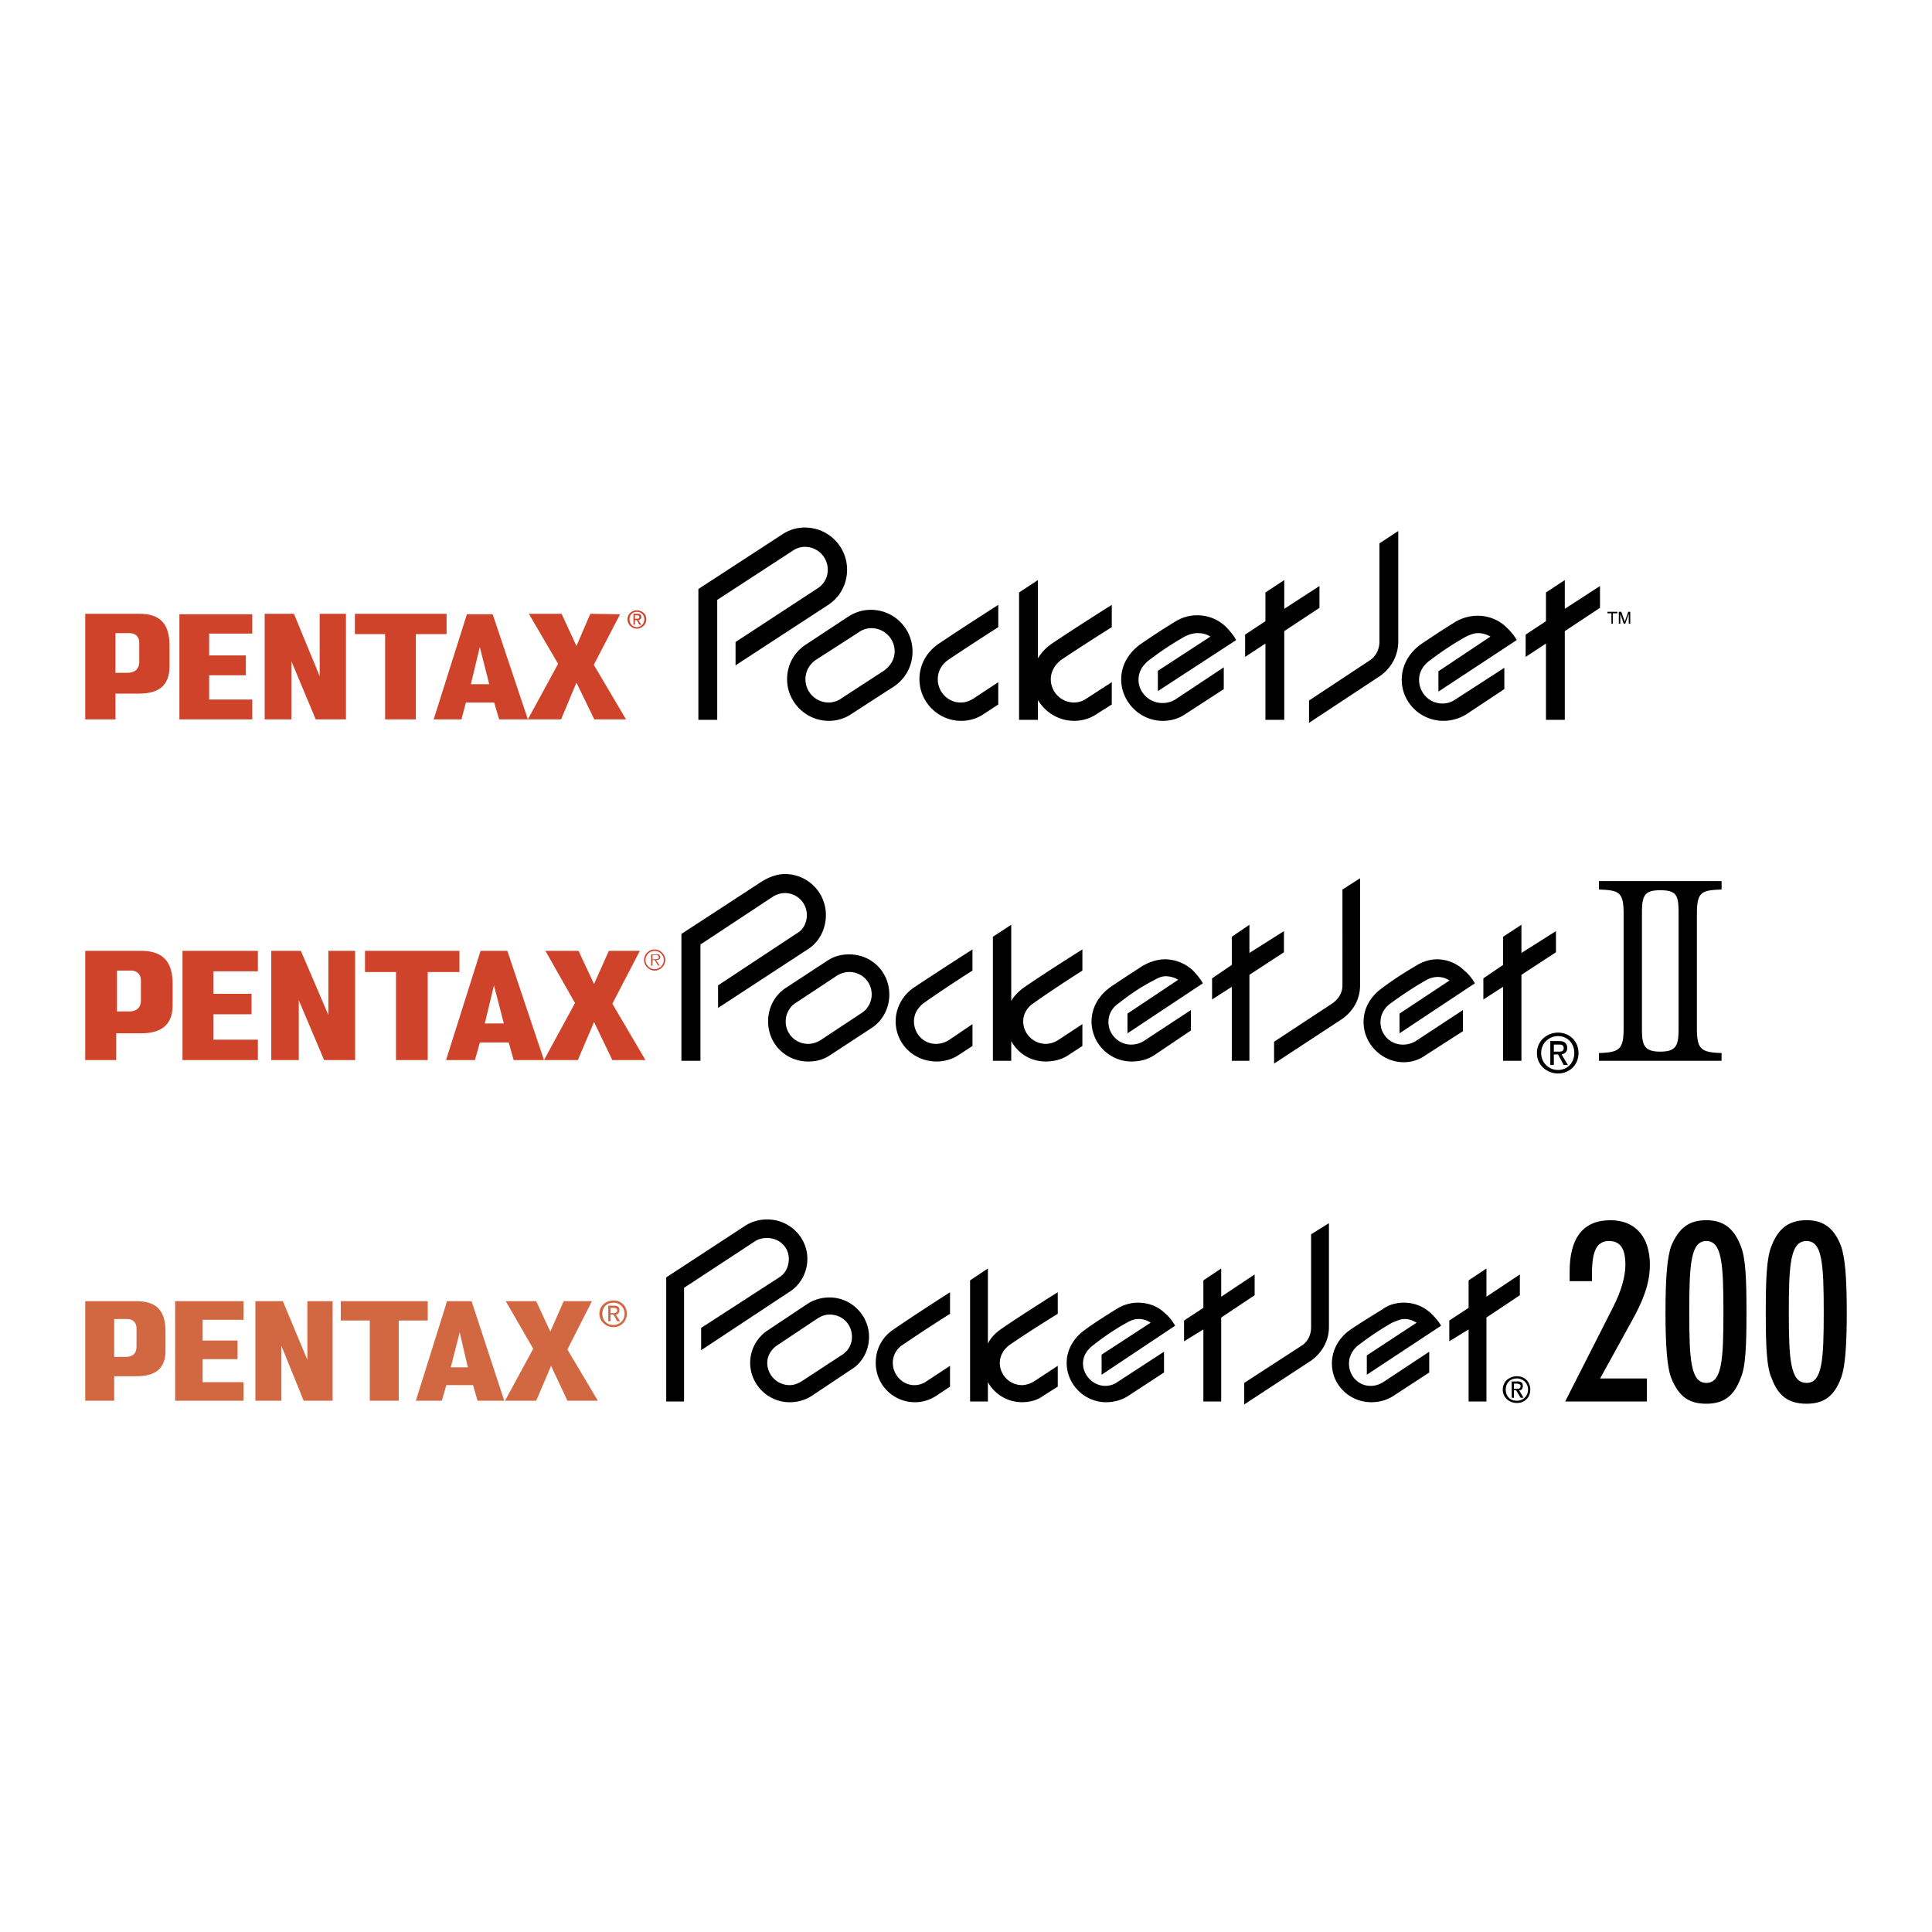
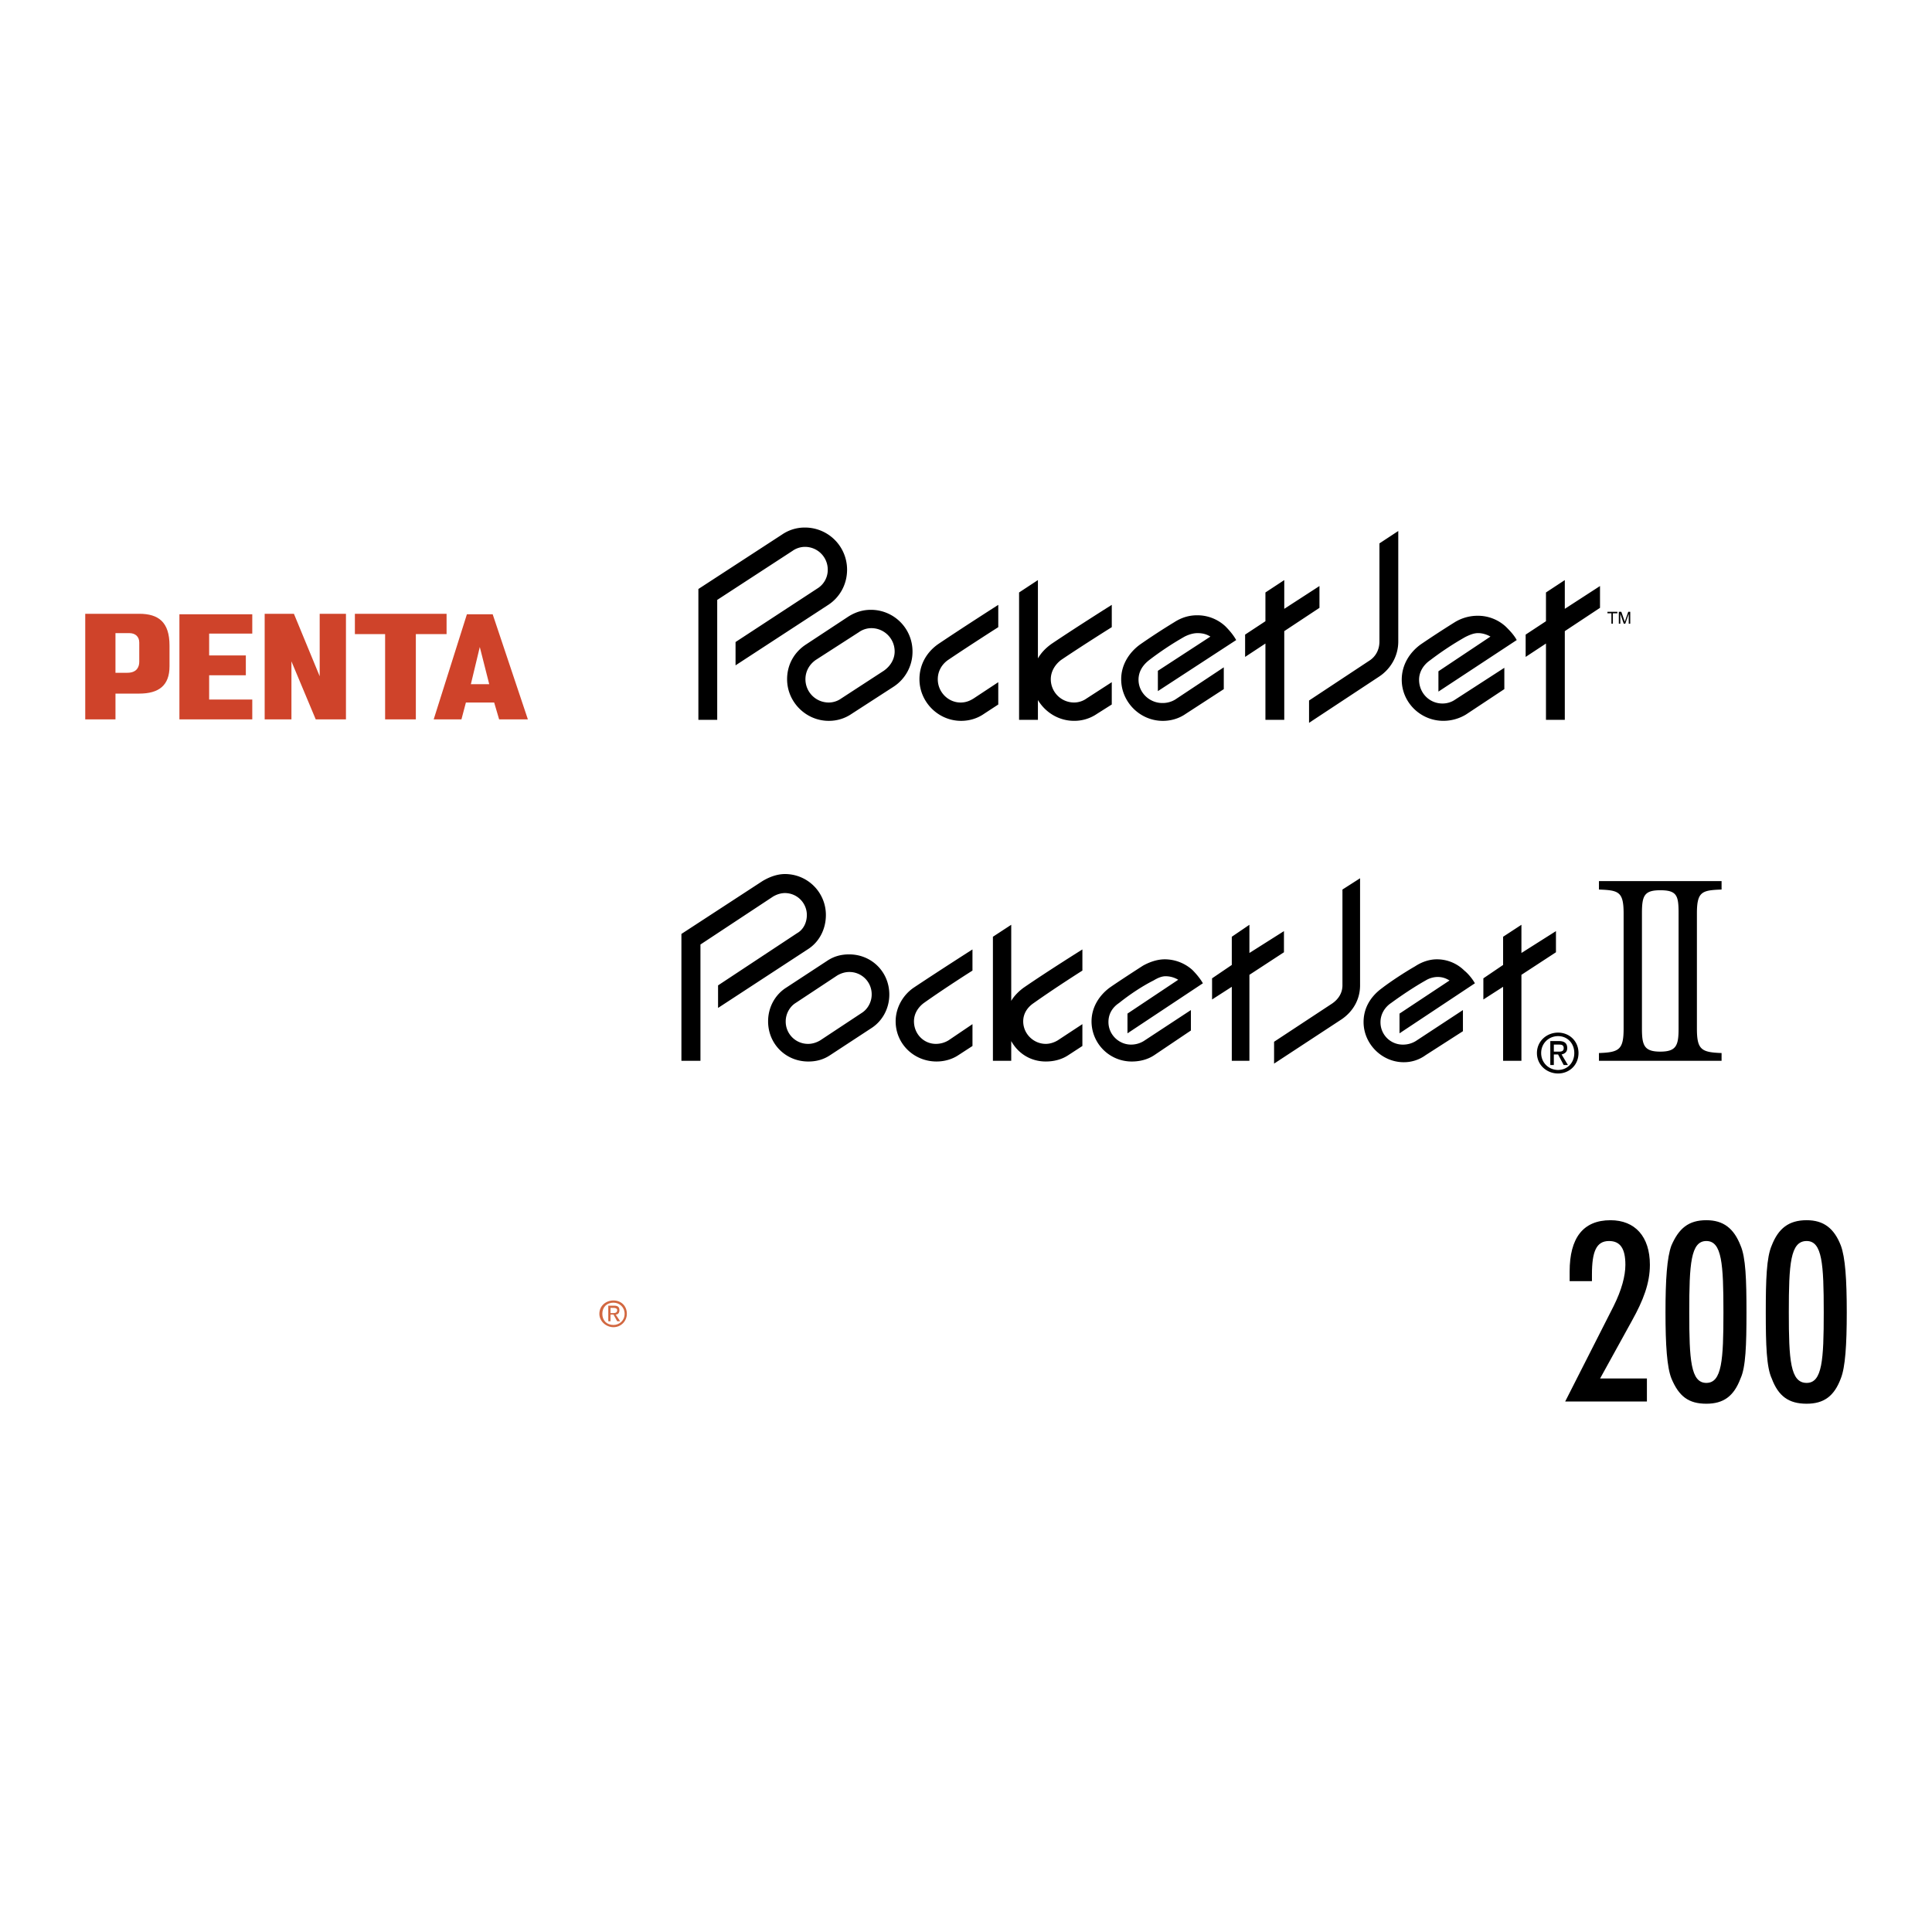
<svg xmlns="http://www.w3.org/2000/svg" width="2500" height="2500" viewBox="0 0 192.756 192.756">
  <g fill-rule="evenodd" clip-rule="evenodd">
-     <path fill="#fff" d="M0 0h192.756v192.756H0V0z" />
    <path d="M11.521 71.771V69.2h2.374c1.928 0 3.017-.791 3.017-2.72v-2.077c0-2.324-1.088-3.165-3.017-3.165H8.504v10.533h3.017zm1.384-8.604H11.52v3.956h1.187c.989 0 1.187-.643 1.187-1.088v-1.929c.001-.594-.395-.939-.989-.939zM17.9 71.771V61.287h7.269v1.928h-4.302v2.177h3.66v1.978h-3.66v2.423h4.302v1.978H17.9zM26.406 71.771V61.238h2.918l2.571 6.231v-6.231h2.621v10.533H31.5l-2.423-5.786v5.786h-2.671zM38.423 71.771v-8.506h-3.016v-2.027h9.148v2.027h-3.066v8.506h-3.066zM43.27 71.771l3.313-10.484h2.572l3.511 10.484h-2.868l-.495-1.682h-2.819l-.445 1.682H43.27zm4.599-7.22l.94 3.708h-1.83l.89-3.708z" fill="#cf432a" />
-     <path fill="#cf432a" d="M52.666 71.771l3.016-5.539-2.918-4.994h3.265l1.483 3.214 1.384-3.214 2.968.049-2.621 5.044 3.215 5.44h-3.166l-1.78-3.659-1.533 3.659h-3.313zM63.545 62.721c.494 0 .939-.396.939-.939s-.445-.89-.939-.89c-.495 0-.939.346-.939.89s.445.939.939.939zm-.741-.939c0-.445.296-.742.742-.742.396 0 .742.297.742.742s-.346.791-.742.791c-.446 0-.742-.346-.742-.791zm.544.098h.198l.247.445h.198l-.297-.445c.148-.049.297-.148.297-.297 0-.247-.149-.346-.396-.346h-.396v1.088h.149v-.445zm0-.148v-.346h.198c.148 0 .247.05.247.148 0 .198-.099.198-.247.198h-.198z" />
    <path d="M81.546 58.715a2.18 2.18 0 0 0 1.039-1.879 2.27 2.27 0 0 0-2.275-2.275c-.445 0-.89.148-1.236.396l-7.517 4.896V71.82h-1.879V58.765l8.357-5.44a3.989 3.989 0 0 1 2.275-.692 4.2 4.2 0 0 1 4.203 4.204c0 1.483-.741 2.77-1.879 3.511l-9.248 6.033v-2.325l8.16-5.341zM84.612 61.534c.692-.445 1.434-.692 2.275-.692a4.147 4.147 0 0 1 4.154 4.154 4.16 4.16 0 0 1-1.879 3.511l-4.204 2.72a3.989 3.989 0 0 1-2.275.692c-2.275 0-4.154-1.879-4.154-4.154 0-1.484.742-2.72 1.879-3.462l4.204-2.769zm-3.214 4.303c-.643.445-1.039 1.137-1.039 1.929a2.321 2.321 0 0 0 2.324 2.324c.445 0 .89-.148 1.236-.396l4.253-2.769c.643-.445 1.088-1.138 1.088-1.929a2.323 2.323 0 0 0-2.325-2.325c-.445 0-.89.149-1.236.396l-4.301 2.77zM94.602 65.837c2.274-1.533 4.996-3.264 4.996-3.264v-2.225s-3.413 2.176-5.985 3.907c-1.138.791-1.879 2.027-1.879 3.511 0 2.275 1.879 4.154 4.154 4.154.841 0 1.632-.247 2.274-.692l1.436-.939v-2.226l-2.473 1.632c-.396.248-.792.396-1.287.396-1.236 0-2.275-1.038-2.275-2.324 0-.793.396-1.485 1.039-1.93zM103.553 69.842v1.978h-1.879V59.111l1.879-1.236v7.813c.346-.593.791-1.038 1.336-1.434 2.57-1.731 6.033-3.907 6.033-3.907v2.225s-2.77 1.731-5.045 3.264c-.594.445-1.039 1.137-1.039 1.929a2.321 2.321 0 0 0 2.324 2.324c.445 0 .891-.148 1.236-.396l2.523-1.632v2.226l-1.484.939a3.989 3.989 0 0 1-2.275.692c-1.531.001-2.867-.839-3.609-2.076zM115.521 68.953l7.812-5.094c-.297-.544-.742-1.038-1.088-1.384a4.092 4.092 0 0 0-2.818-1.088c-.842 0-1.582.248-2.275.693a66.705 66.705 0 0 0-3.412 2.225c-1.088.792-1.879 2.027-1.879 3.462 0 2.275 1.879 4.154 4.154 4.154.84 0 1.631-.247 2.273-.692l3.809-2.473V66.58l-4.846 3.214a2.394 2.394 0 0 1-1.287.346c-1.285 0-2.373-1.039-2.373-2.324 0-.841.445-1.484 1.088-1.978a30.806 30.806 0 0 1 3.512-2.325c.395-.198.84-.346 1.285-.346.494 0 .891.099 1.285.346l-5.24 3.413v2.027zM128.131 60.743v-2.868l-1.879 1.236v2.868l-2.027 1.335v2.226l2.027-1.335v7.615h1.879v-8.852l3.512-2.324v-2.176l-3.512 2.275zM130.604 72.117v-2.226l5.984-3.956c.643-.396 1.039-1.088 1.039-1.929v-9.792l1.879-1.236v11.028c0 1.484-.791 2.77-1.93 3.511l-6.972 4.6zM143.512 69.001l7.812-5.143c-.297-.544-.74-.989-1.088-1.335a4.092 4.092 0 0 0-2.818-1.088c-.842 0-1.633.247-2.275.643a101.24 101.24 0 0 0-3.412 2.225c-1.088.792-1.879 2.027-1.879 3.511 0 2.274 1.879 4.104 4.154 4.104.84 0 1.633-.247 2.275-.643l3.807-2.522v-2.126l-4.895 3.165a2.208 2.208 0 0 1-1.287.396c-1.285 0-2.324-1.039-2.324-2.374 0-.791.445-1.484 1.088-1.929a30.663 30.663 0 0 1 3.512-2.324c.395-.198.84-.396 1.285-.396s.891.148 1.236.346l-5.191 3.462v2.028zM156.121 60.743v-2.868l-1.879 1.236v2.868l-2.027 1.335v2.226l2.027-1.335v7.615h1.879v-8.852l3.512-2.324v-2.176l-3.512 2.275zM160.375 61.188h.395v1.039h.148v-1.039h.445v-.148h-.988v.148zM162.65 62.227V61.04h-.199l-.346.989-.346-.989h-.248v1.187h.148v-.692-.296l.346.989h.148l.348-.989v.988h.149z" />
-     <path fill="#cf432a" d="M18.207 105.766V94.867h7.522v2.039H21.3v2.25h3.797v2.039H21.3v2.532h4.429v2.039h-7.522zM27.065 105.766V94.867h2.954l2.742 6.399v-6.399h2.671v10.899h-3.094l-2.53-5.977v5.977h-2.743zM39.51 105.766v-8.789h-3.093v-2.11h9.421v2.11h-3.164v8.789H39.51zM54.275 105.766l3.094-5.696-2.953-5.203h3.304l1.547 3.305 1.477-3.305h3.093l-2.742 5.274 3.304 5.625h-3.304l-1.828-3.797-1.617 3.797h-3.375zM8.504 105.766V94.867h5.554c2.039 0 3.164.914 3.164 3.305v2.109c0 1.969-1.125 2.812-3.164 2.812h-2.461v2.672H8.504v.001zm4.57-8.93h-1.407v4.078h1.196c.984 0 1.195-.633 1.195-1.055V97.82c0-.632-.421-.984-.984-.984zM44.502 105.766l3.445-10.899h2.671l3.656 10.899h-3.023l-.493-1.758h-2.882l-.493 1.758h-2.881zm3.867-3.657h1.898l-.984-3.797-.914 3.797zM64.259 95.781c0-.562.492-1.055 1.055-1.055.562 0 1.055.492 1.055 1.055s-.493 1.055-1.055 1.055a1.081 1.081 0 0 1-1.055-1.055zm1.969 0a.93.93 0 0 0-.914-.914.931.931 0 0 0-.915.914.93.93 0 0 0 .915.915.932.932 0 0 0 .914-.915zm-.422.563h-.141l-.351-.563h-.211v.563h-.141v-1.125h.774c.07.07.141.211.141.282 0 .21-.211.281-.421.281l.35.562zm-.492-.634c.141 0 .421 0 .421-.21 0-.211-.21-.211-.352-.211h-.281v.422h.212v-.001z" />
    <path d="M79.516 93.109c.633-.351.984-1.055.984-1.827a2.191 2.191 0 0 0-2.179-2.181c-.422 0-.844.141-1.195.352l-7.242 4.781v11.602h-1.899V93.179l8.086-5.273c.703-.421 1.477-.703 2.25-.703a4.081 4.081 0 0 1 4.078 4.079c0 1.476-.703 2.742-1.828 3.444l-8.93 5.836v-2.25l7.875-5.203zM82.54 95.852c.633-.422 1.336-.633 2.179-.633 2.25 0 4.008 1.758 4.008 4.008 0 1.406-.704 2.672-1.828 3.375l-4.078 2.672c-.633.422-1.336.633-2.18.633-2.25 0-4.008-1.758-4.008-4.008 0-1.406.703-2.672 1.828-3.375l4.079-2.672zm-3.165 4.218c-.562.352-.984 1.055-.984 1.828a2.22 2.22 0 0 0 2.25 2.25c.422 0 .844-.141 1.195-.352l4.148-2.742c.562-.352.984-1.055.984-1.828a2.22 2.22 0 0 0-2.25-2.25c-.421 0-.843.141-1.195.352l-4.148 2.742zM92.171 100.07c2.18-1.547 4.852-3.234 4.852-3.234v-2.11s-3.305 2.11-5.836 3.797c-1.054.703-1.828 1.969-1.828 3.375 0 2.25 1.828 4.008 4.078 4.008.773 0 1.547-.211 2.18-.633l1.407-.914v-2.18l-2.391 1.617a2.428 2.428 0 0 1-1.266.352c-1.195 0-2.18-.984-2.18-2.25 0-.773.422-1.406.984-1.828zM100.891 103.867v1.969h-1.828V93.46l1.828-1.195v7.594c.279-.492.773-.984 1.266-1.336 2.459-1.688 5.834-3.797 5.834-3.797v2.11s-2.67 1.688-4.85 3.234c-.633.422-1.055 1.055-1.055 1.828 0 1.266 1.055 2.25 2.248 2.25.424 0 .846-.141 1.197-.352l2.459-1.617v2.18l-1.404.914c-.635.422-1.406.633-2.252.633-1.477 0-2.74-.773-3.443-2.039zM112.49 103.094l7.523-4.992c-.281-.492-.703-.984-1.055-1.336a4.146 4.146 0 0 0-2.742-1.055c-.773 0-1.547.281-2.18.633-.984.633-2.391 1.547-3.305 2.18-1.053.773-1.828 1.969-1.828 3.375a4.006 4.006 0 0 0 4.008 4.008c.844 0 1.617-.211 2.25-.633l3.656-2.461v-2.039l-4.711 3.094a2.428 2.428 0 0 1-1.266.352c-1.195 0-2.25-.984-2.25-2.25 0-.844.424-1.477 1.055-1.898 1.055-.844 2.32-1.688 3.445-2.25.352-.211.773-.422 1.195-.422.492 0 .914.141 1.266.352l-5.062 3.375v1.967h.001zM124.654 95.078v-2.813l-1.758 1.195v2.813l-1.968 1.336v2.11l1.968-1.266v7.383h1.758v-8.578l3.446-2.251v-2.109l-3.446 2.18zM127.115 106.117v-2.18l5.766-3.797c.633-.422 1.055-1.055 1.055-1.828V88.75l1.758-1.125v10.688c0 1.406-.703 2.602-1.828 3.375l-6.751 4.429zM139.631 103.094l7.521-4.992c-.281-.492-.703-.984-1.055-1.266a3.88 3.88 0 0 0-2.742-1.125c-.771 0-1.545.281-2.178.704-.984.562-2.391 1.477-3.305 2.18-1.055.773-1.828 1.898-1.828 3.375 0 2.18 1.828 4.008 4.008 4.008a3.67 3.67 0 0 0 2.18-.703l3.725-2.391v-2.109l-4.709 3.094a2.428 2.428 0 0 1-1.266.352 2.22 2.22 0 0 1-2.25-2.25c0-.773.422-1.477 1.055-1.898 1.055-.773 2.32-1.617 3.445-2.25a2.363 2.363 0 0 1 1.193-.352c.494 0 .846.141 1.195.352l-4.99 3.305v1.966h.001zM151.793 95.078v-2.813l-1.828 1.195v2.813l-1.969 1.336v2.11l1.969-1.266v7.383h1.828v-8.578l3.445-2.251v-2.109l-3.445 2.18zM171.762 87.906v.843c-1.969.071-2.461.211-2.461 2.391v11.461c0 2.109.422 2.391 2.461 2.461v.773h-12.234v-.773c2.039-.07 2.461-.352 2.461-2.461v-11.46c0-2.18-.492-2.32-2.461-2.391v-.843h12.234v-.001zm-6.117.914c-1.617 0-1.828.562-1.828 2.32v11.461c0 1.688.211 2.32 1.828 2.32s1.828-.633 1.828-2.32v-11.46c0-1.758-.141-2.321-1.828-2.321zM153.762 105.062c0-.984.773-1.688 1.688-1.688s1.617.703 1.617 1.688-.703 1.688-1.617 1.688-1.688-.703-1.688-1.688zm1.687 2.04c1.125 0 2.039-.844 2.039-2.039s-.914-2.039-2.039-2.039-2.109.844-2.109 2.039.984 2.039 2.109 2.039zm-.422-1.899h.422l.562 1.055h.422l-.633-1.055c.281-.07.562-.211.562-.633 0-.492-.281-.703-.844-.703h-.844v2.391h.352v-1.055h.001zm0-.281v-.703h.492c.211 0 .492 0 .492.352s-.281.352-.562.352h-.422v-.001z" />
    <path d="M60.094 131.08c0-.668.445-1.111 1.112-1.111.593 0 1.111.443 1.111 1.111s-.519 1.111-1.111 1.111c-.667 0-1.112-.443-1.112-1.111zm1.113 1.334c.741 0 1.334-.592 1.334-1.334 0-.814-.593-1.334-1.334-1.334s-1.409.52-1.409 1.334c0 .742.667 1.334 1.409 1.334zm-.297-1.26h.297l.37.668h.297l-.445-.668c.222 0 .371-.148.371-.445s-.148-.443-.519-.443h-.593v1.557h.223v-.669h-.001zm0-.148v-.52h.297c.222 0 .37.074.37.223 0 .223-.148.297-.37.297h-.297z" fill="#d26841" />
-     <path d="M150.229 138.641c0-.668.445-1.111 1.113-1.111.592 0 1.111.443 1.111 1.111s-.52 1.111-1.111 1.111c-.668 0-1.113-.443-1.113-1.111zm1.113 1.334c.74 0 1.334-.52 1.334-1.334s-.594-1.334-1.334-1.334c-.742 0-1.41.52-1.41 1.334s.668 1.334 1.41 1.334zm-.297-1.26h.223l.443.74h.297l-.445-.74c.223 0 .371-.148.371-.445s-.148-.443-.518-.443h-.594v1.629h.223v-.741zm0-.149v-.52h.297c.148 0 .369.074.369.223 0 .297-.221.297-.369.297h-.297zM77.736 127.447c.593-.369.964-1.037.964-1.852 0-1.188-.964-2.076-2.15-2.076-.445 0-.815.074-1.186.297l-7.116 4.67v11.34h-1.779v-12.379l7.931-5.188a4.05 4.05 0 0 1 2.15-.594c2.224 0 4.002 1.779 4.002 3.93 0 1.408-.741 2.668-1.853 3.334l-8.747 5.783v-2.225l7.784-5.04zM80.626 130.043a4.05 4.05 0 0 1 2.15-.594c2.149 0 3.928 1.779 3.928 3.93 0 1.334-.667 2.594-1.779 3.26l-4.002 2.67a4.067 4.067 0 0 1-2.15.592c-2.149 0-3.928-1.779-3.928-3.928a3.87 3.87 0 0 1 1.779-3.262l4.002-2.668zm-3.039 4.15c-.593.371-1.038 1.037-1.038 1.779a2.23 2.23 0 0 0 2.224 2.223c.445 0 .815-.148 1.186-.369l4.077-2.67a2.08 2.08 0 0 0 .963-1.777c0-1.262-.963-2.225-2.224-2.225-.445 0-.815.148-1.186.371l-4.002 2.668zM90.041 134.193c2.149-1.482 4.744-3.113 4.744-3.113v-2.15s-3.262 2.076-5.634 3.707c-1.112.742-1.779 1.928-1.779 3.336a3.908 3.908 0 0 0 3.929 3.928c.741 0 1.482-.223 2.149-.666l1.334-.891v-2.074l-2.372 1.557c-.297.221-.741.369-1.187.369-1.186 0-2.149-1.037-2.149-2.223a2.089 2.089 0 0 1 .965-1.78zM98.564 137.9v1.926h-1.779v-12.082l1.779-1.186v7.486c.297-.592.742-1.037 1.26-1.408 2.373-1.631 5.709-3.707 5.709-3.707v2.15s-2.67 1.631-4.818 3.113c-.52.371-.965 1.037-.965 1.779a2.23 2.23 0 0 0 2.225 2.223c.371 0 .814-.148 1.186-.369l2.373-1.557v2.074l-1.408.891c-.594.443-1.336.666-2.15.666a3.896 3.896 0 0 1-3.412-1.999zM109.906 137.158l7.338-4.893c-.297-.518-.668-.963-1.037-1.26-.668-.666-1.631-1.037-2.67-1.037-.74 0-1.482.223-2.074.592-.965.594-2.373 1.482-3.262 2.15-1.039.742-1.779 1.928-1.779 3.262 0 2.148 1.779 3.928 3.928 3.928.816 0 1.557-.223 2.15-.592l3.633-2.373v-2.074l-4.67 3.039c-.297.221-.742.369-1.188.369-1.186 0-2.223-1.037-2.223-2.223 0-.816.445-1.408 1.037-1.854 1.039-.814 2.225-1.631 3.336-2.225.371-.221.742-.369 1.186-.369.445 0 .891.148 1.188.369l-4.893 3.188v2.003zM121.84 129.375v-2.816l-1.779 1.185v2.742l-1.928 1.262v2.074l1.928-1.185v7.189h1.779v-8.375l3.336-2.224v-2.075l-3.336 2.223zM124.137 140.123v-2.15l5.709-3.705c.592-.371.963-1.037.963-1.854v-9.266l1.779-1.111v10.377c0 1.408-.742 2.594-1.779 3.336l-6.672 4.373zM136.367 137.158l7.414-4.893c-.297-.518-.742-.963-1.039-1.26-.74-.666-1.631-1.037-2.668-1.037-.814 0-1.557.223-2.15.666-.963.594-2.297 1.408-3.26 2.076-1.039.742-1.779 1.928-1.779 3.336 0 2.148 1.779 3.854 3.928 3.854.816 0 1.557-.223 2.15-.592l3.631-2.373v-2.074l-4.596 3.039c-.369.221-.74.369-1.26.369-1.186 0-2.148-.963-2.148-2.223 0-.742.369-1.408.963-1.854a29.128 29.128 0 0 1 3.336-2.225c.371-.146.814-.369 1.26-.369s.814.148 1.186.369l-4.967 3.262v1.929h-.001zM148.303 129.375v-2.816l-1.78 1.185v2.742l-1.927 1.262v2.074l1.927-1.185v7.189h1.78v-8.375l3.334-2.224v-2.075l-3.334 2.223z" />
-     <path d="M11.395 139.752v-2.445h2.224c1.853 0 2.891-.742 2.891-2.52v-2.002c0-2.15-1.038-2.965-2.891-2.965H8.504v9.932h2.891zm1.334-8.152h-1.334v3.779h1.112c.963 0 1.112-.592 1.112-1.037v-1.854c0-.519-.371-.888-.89-.888zM17.473 139.752v-9.932h6.819v1.854h-4.077v2.074H23.7v1.854h-3.485v2.298h4.077v1.852h-6.819zM25.479 139.752v-9.932h2.742l2.446 5.856v-5.856h2.52v9.932h-2.891l-2.223-5.484v5.484h-2.594zM36.894 139.752v-8.004h-2.891v-1.928h8.672v1.928h-2.891v8.004h-2.89zM41.489 139.752l3.113-9.932h2.446l3.262 9.932h-2.669l-.444-1.557h-2.668l-.445 1.557h-2.595zm4.374-6.818l.815 3.484h-1.705l.89-3.484zM50.384 139.752l2.817-5.188-2.743-4.744h3.039l1.409 3.039 1.334-3.039h2.817l-2.447 4.819 3.039 5.113H56.61l-1.63-3.482-1.483 3.482h-3.113z" fill="#d26841" />
    <path d="M160.977 130.34c.816-1.631 1.188-3.041 1.188-4.152 0-1.631-.52-2.371-1.631-2.371-1.262 0-1.705 1.037-1.705 3.336v.666h-2.225v-.963c0-3.336 1.334-5.115 4.076-5.115 2.447 0 3.93 1.631 3.93 4.447 0 1.854-.668 3.559-1.779 5.561l-3.188 5.781h4.67v2.297h-8.154l4.818-9.487zM168.537 130.932c0-4.818.148-7.115 1.705-7.115s1.705 2.297 1.705 7.115c0 4.744-.148 7.041-1.705 7.041s-1.705-2.297-1.705-7.041zm-2.371 0c0 3.262.148 5.486.592 6.598.742 1.779 1.705 2.52 3.484 2.52 1.705 0 2.742-.74 3.41-2.52.52-1.111.594-3.336.594-6.598s-.074-5.484-.594-6.672c-.668-1.703-1.705-2.52-3.41-2.52-1.779 0-2.742.816-3.484 2.52-.444 1.187-.592 3.41-.592 6.672zM178.471 130.932c0-4.818.148-7.115 1.779-7.115 1.557 0 1.705 2.297 1.705 7.115 0 4.744-.148 7.041-1.705 7.041-1.631 0-1.779-2.297-1.779-7.041zm-2.299 0c0 3.262.074 5.486.594 6.598.666 1.779 1.705 2.52 3.484 2.52 1.705 0 2.742-.74 3.408-2.52.445-1.111.594-3.336.594-6.598s-.148-5.484-.594-6.672c-.666-1.703-1.703-2.52-3.408-2.52-1.779 0-2.818.816-3.484 2.52-.52 1.187-.594 3.41-.594 6.672z" />
  </g>
</svg>